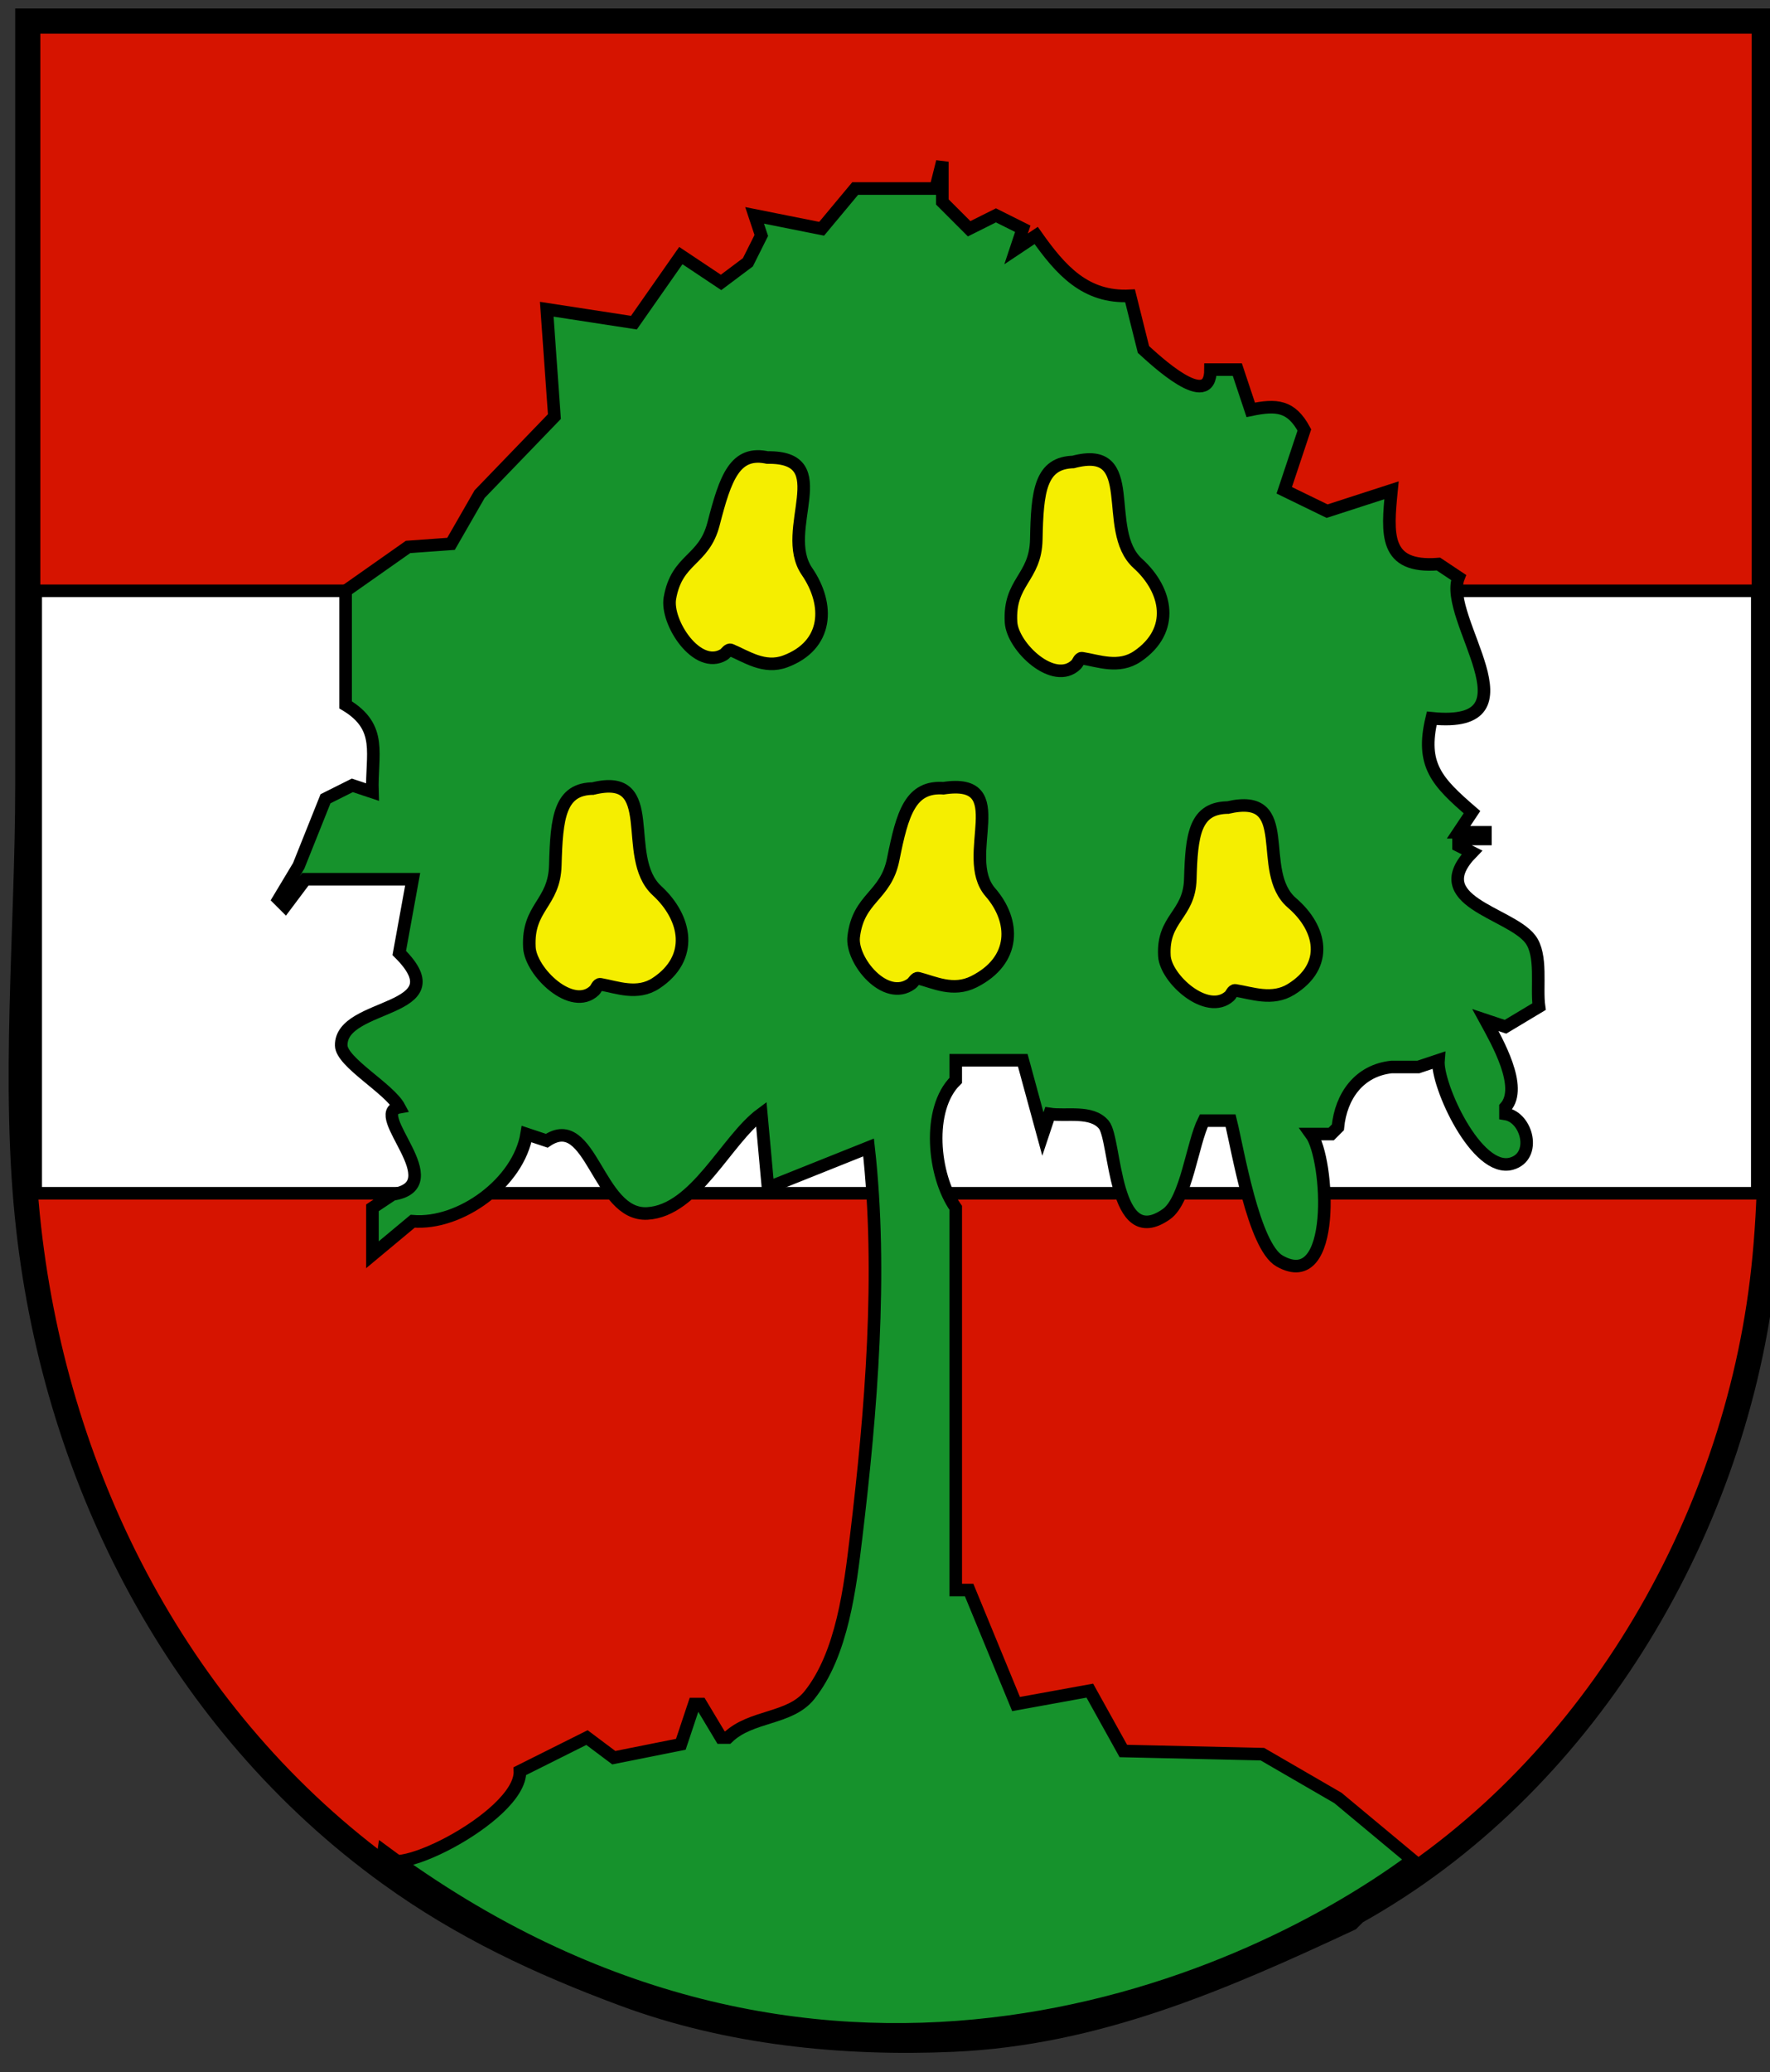
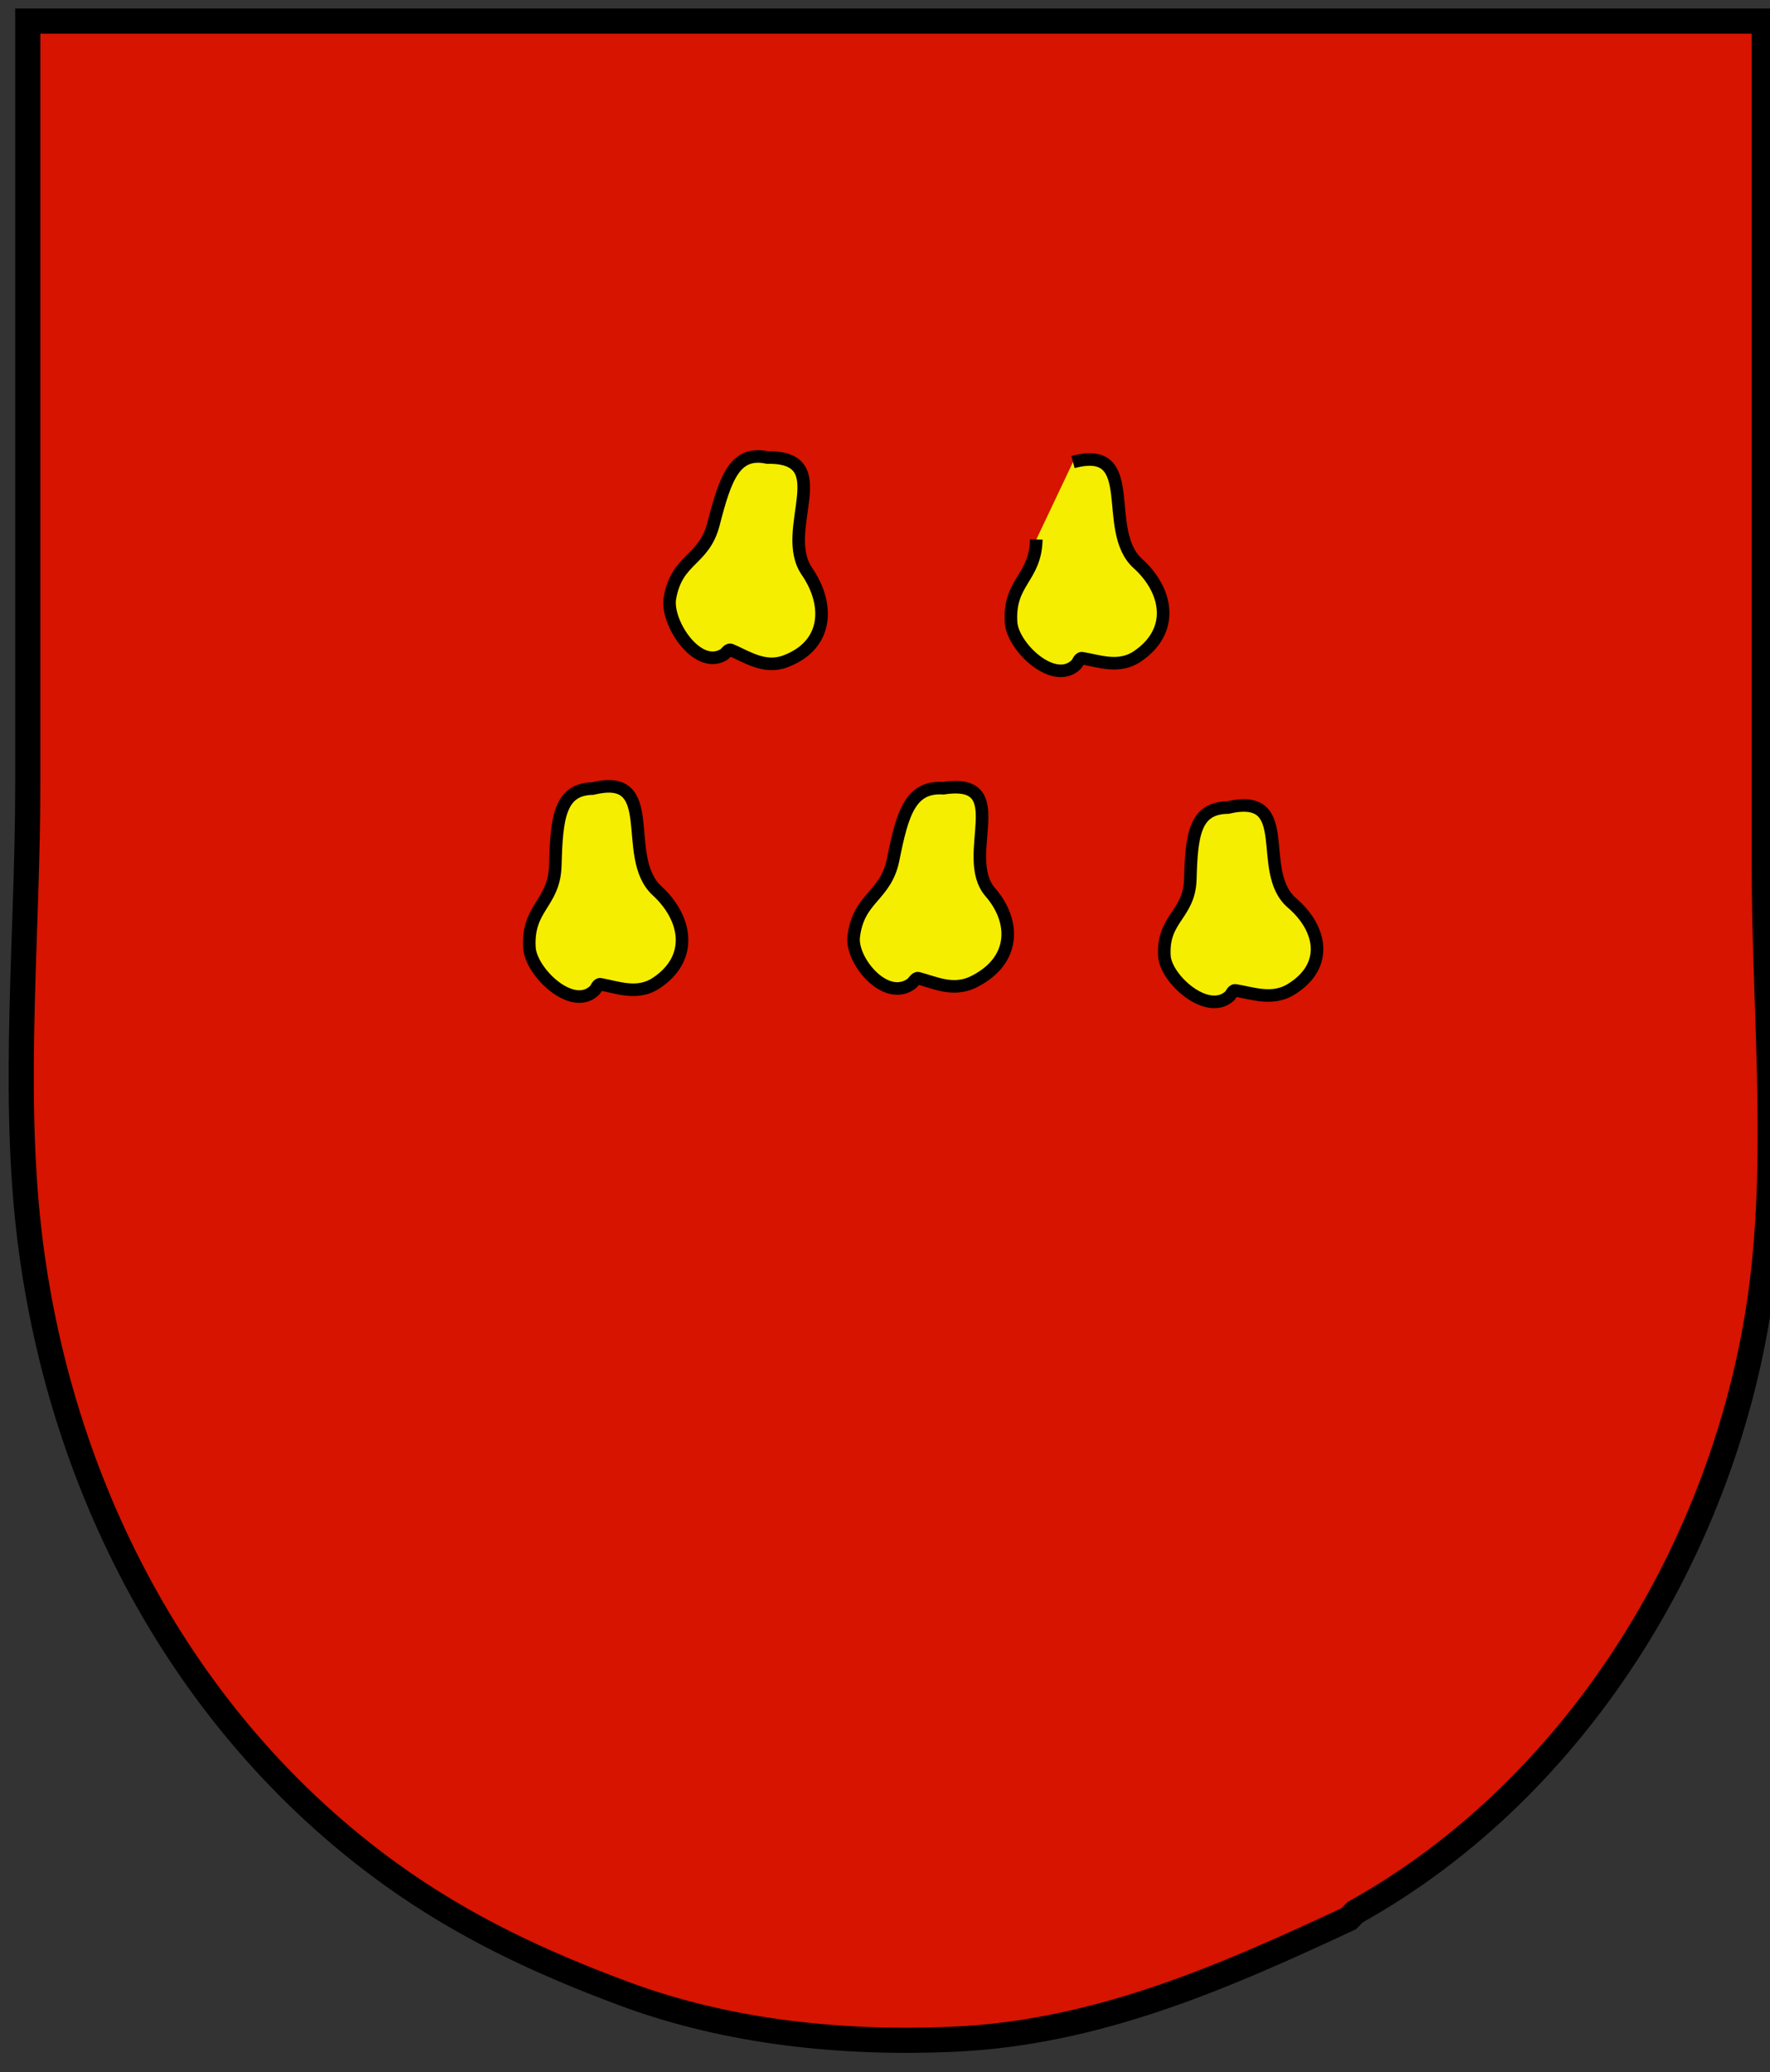
<svg xmlns="http://www.w3.org/2000/svg" version="1.0" x="0" y="0" width="264" height="309" id="svg602">
  <rect width="100%" height="100%" fill="#333333" stroke="none" />
  <defs id="defs1173" />
  <g transform="translate(-4.858,-4.858)" style="font-size:12;fill:#d61400;" id="g1333">
    <defs id="defs1006" />
    <path d="M 9 8 L 9 122 C 9 143.581 6.722 166.564 9.129 188 C 13.377 225.841 31.749 261.662 63 284.255 C 73.926 292.154 85.433 297.522 98 302.189 C 113.512 307.949 130.555 309.681 147 308.961 C 168.326 308.027 187.04 299.852 206 291 L 207 290 C 240.754 271.208 263.053 233.948 267.714 196 C 270.182 175.903 268 154.253 268 134 L 268 8 L 9 8 L 9 8 z " style="stroke:#000000;stroke-width:3.75;" id="path604" />
  </g>
-   <rect width="256.783" height="89.842" x="5.324" y="88.107" style="font-size:12;fill:#ffffff;fill-rule:evenodd;stroke:#000000;stroke-width:1.879;" id="rect1337" />
-   <path d="M 140.549 24.115 L 139.549 28.115 L 127.55 28.115 L 122.55 34.115 L 112.549 32.115 L 113.549 35.115 L 111.549 39.115 L 107.549 42.115 L 101.549 38.115 L 94.55 48.115 L 81.55 46.115 L 82.691 62.119 L 71.537 73.683 L 67.271 81.101 L 60.863 81.562 L 51.55 88.115 L 51.55 105.115 C 57.184 108.489 55.36 112.509 55.55 118.115 L 52.55 117.115 L 48.55 119.115 L 44.55 129.115 L 41.55 134.115 L 42.55 135.115 L 45.55 131.115 L 61.55 131.115 L 59.55 142.115 C 68.567 151.078 50.773 149.396 50.895 155.906 C 50.942 158.421 58.054 162.318 59.55 165.115 C 54.781 165.955 67.528 176.747 58.55 178.115 L 55.55 180.115 L 55.55 187.115 L 61.55 182.115 C 68.686 182.715 77.364 176.324 78.55 169.115 L 81.55 170.115 C 88.213 165.626 89.123 181.391 96.564 180.954 C 103.728 180.532 108.332 169.966 113.549 166.115 L 114.549 177.115 L 129.55 171.115 C 131.653 189.802 129.937 210.531 127.705 229.115 C 126.803 236.629 125.639 246.67 120.711 252.808 C 117.796 256.439 112.019 255.759 108.549 259.115 L 107.549 259.115 L 104.549 254.115 L 103.549 254.115 L 101.549 260.115 L 91.55 262.115 L 87.55 259.115 L 77.55 264.115 C 77.796 271.004 56.324 281.567 57.212 276.058 C 121.085 323.374 184.07 296.973 210.648 277.354 L 199.549 268.115 L 188.291 261.589 L 167.549 261.115 L 162.549 252.115 L 151.549 254.115 L 144.549 237.115 L 142.549 237.115 L 142.549 180.115 C 139.167 175.345 138.194 165.38 142.549 161.115 L 142.549 158.115 L 152.549 158.115 L 155.549 169.115 L 156.549 166.115 C 159.036 166.506 162.803 165.524 164.637 167.719 C 166.49 169.936 165.959 186.682 173.962 181.068 C 176.951 178.971 177.832 170.528 179.549 167.115 L 180.549 167.115 L 182.549 167.115 L 183.549 167.115 C 184.631 171.46 186.965 185.827 190.851 188.043 C 199.452 192.948 198.23 172.792 195.549 169.115 L 198.549 169.115 L 199.549 168.115 C 200.004 163.408 202.755 159.63 207.549 159.115 L 211.549 159.115 L 214.549 158.115 C 214.245 161.778 220.234 174.992 225.439 173.532 C 229.245 172.463 227.786 166.631 224.549 166.115 L 224.549 165.115 C 227.201 162.108 223.3 155.323 221.549 152.115 L 224.549 153.115 L 229.549 150.115 C 229.133 147.201 230.088 142.391 228.216 140.008 C 225.101 136.037 212.45 134.396 219.549 127.115 L 217.549 126.115 L 217.549 125.115 L 221.549 125.115 L 221.549 124.115 L 217.549 124.115 L 219.549 121.115 C 214.338 116.61 211.869 114.101 213.549 107.115 C 229.857 108.75 215.108 92.218 217.549 86.115 L 214.549 84.115 C 206.429 84.765 206.906 79.644 207.549 73.115 L 197.939 76.226 L 191.549 73.115 L 194.549 64.115 C 192.584 60.488 190.433 60.312 186.549 61.115 L 184.549 55.115 L 180.549 55.115 C 180.549 61.527 172.174 53.577 170.549 52.115 L 168.549 44.115 C 161.889 44.455 158.202 40.299 154.549 35.115 L 151.549 37.115 L 152.549 34.115 L 148.549 32.115 L 144.549 34.115 L 140.549 30.115 L 140.549 24.115 L 140.549 24.115 L 140.549 24.115 L 140.549 24.115 L 140.549 24.115 z " style="font-size:12;fill:#16922c;stroke:#000000;stroke-width:1.875;" id="path629" />
  <path d="M 114.417 68.23 C 125.03 68.026 116.123 79.039 120.359 85.209 C 123.759 90.16 123.541 96.238 117.124 98.629 C 113.983 99.799 111.3 97.881 109.01 96.928 C 108.614 96.763 108.301 97.412 107.933 97.631 C 103.98 99.984 99.287 92.799 99.919 89.19 C 100.962 83.222 104.985 83.708 106.427 78.123 C 108.208 71.228 109.622 67.089 114.626 68.268 " style="font-size:12;fill:#f5ee00;fill-rule:evenodd;stroke:#000000;stroke-width:1.875;" id="path1194" />
-   <path d="M 160.04 68.9 C 170.285 66.165 164.18 79.026 169.707 84.024 C 174.143 88.036 175.328 94.011 169.655 97.875 C 166.878 99.767 163.835 98.539 161.395 98.158 C 160.973 98.092 160.819 98.799 160.512 99.101 C 157.22 102.338 151.017 96.459 150.799 92.791 C 150.439 86.726 154.452 86.238 154.566 80.451 C 154.708 73.307 155.128 68.935 160.251 68.888 " style="font-size:12;fill:#f5ee00;fill-rule:evenodd;stroke:#000000;stroke-width:1.875;" id="path1195" />
+   <path d="M 160.04 68.9 C 170.285 66.165 164.18 79.026 169.707 84.024 C 174.143 88.036 175.328 94.011 169.655 97.875 C 166.878 99.767 163.835 98.539 161.395 98.158 C 160.973 98.092 160.819 98.799 160.512 99.101 C 157.22 102.338 151.017 96.459 150.799 92.791 C 150.439 86.726 154.452 86.238 154.566 80.451 " style="font-size:12;fill:#f5ee00;fill-rule:evenodd;stroke:#000000;stroke-width:1.875;" id="path1195" />
  <path d="M 88.398 117.603 C 98.695 115.029 92.481 127.757 97.991 132.821 C 102.413 136.885 103.561 142.857 97.843 146.624 C 95.043 148.469 91.999 147.2 89.553 146.784 C 89.131 146.712 88.971 147.414 88.661 147.71 C 85.335 150.888 79.153 144.937 78.96 141.277 C 78.642 135.228 82.671 134.8 82.826 129.034 C 83.017 121.916 83.469 117.565 88.61 117.594 " style="font-size:12;fill:#f5ee00;fill-rule:evenodd;stroke:#000000;stroke-width:1.875;" id="path1196" />
  <path d="M 140.678 117.548 C 151.37 115.889 143.057 127.704 147.707 133.051 C 151.438 137.342 151.588 143.215 145.262 146.398 C 142.164 147.957 139.341 146.483 136.973 145.882 C 136.563 145.778 136.287 146.445 135.929 146.707 C 132.085 149.514 126.914 143.254 127.331 139.697 C 128.02 133.816 132.107 133.728 133.222 128.161 C 134.597 121.287 135.772 117.113 140.891 117.556 " style="font-size:12;fill:#f5ee00;fill-rule:evenodd;stroke:#000000;stroke-width:1.875;" id="path1197" />
  <path d="M 183.109 120.431 C 193.407 118.026 187.192 129.917 192.702 134.648 C 197.125 138.445 198.273 144.025 192.554 147.544 C 189.755 149.267 186.71 148.082 184.265 147.693 C 183.842 147.626 183.683 148.282 183.373 148.559 C 180.047 151.528 173.865 145.968 173.672 142.549 C 173.353 136.897 177.382 136.498 177.538 131.111 C 177.729 124.461 178.181 120.396 183.321 120.423 " style="font-size:12;fill:#f5ee00;fill-rule:evenodd;stroke:#000000;stroke-width:1.875;" id="path1199" />
</svg>